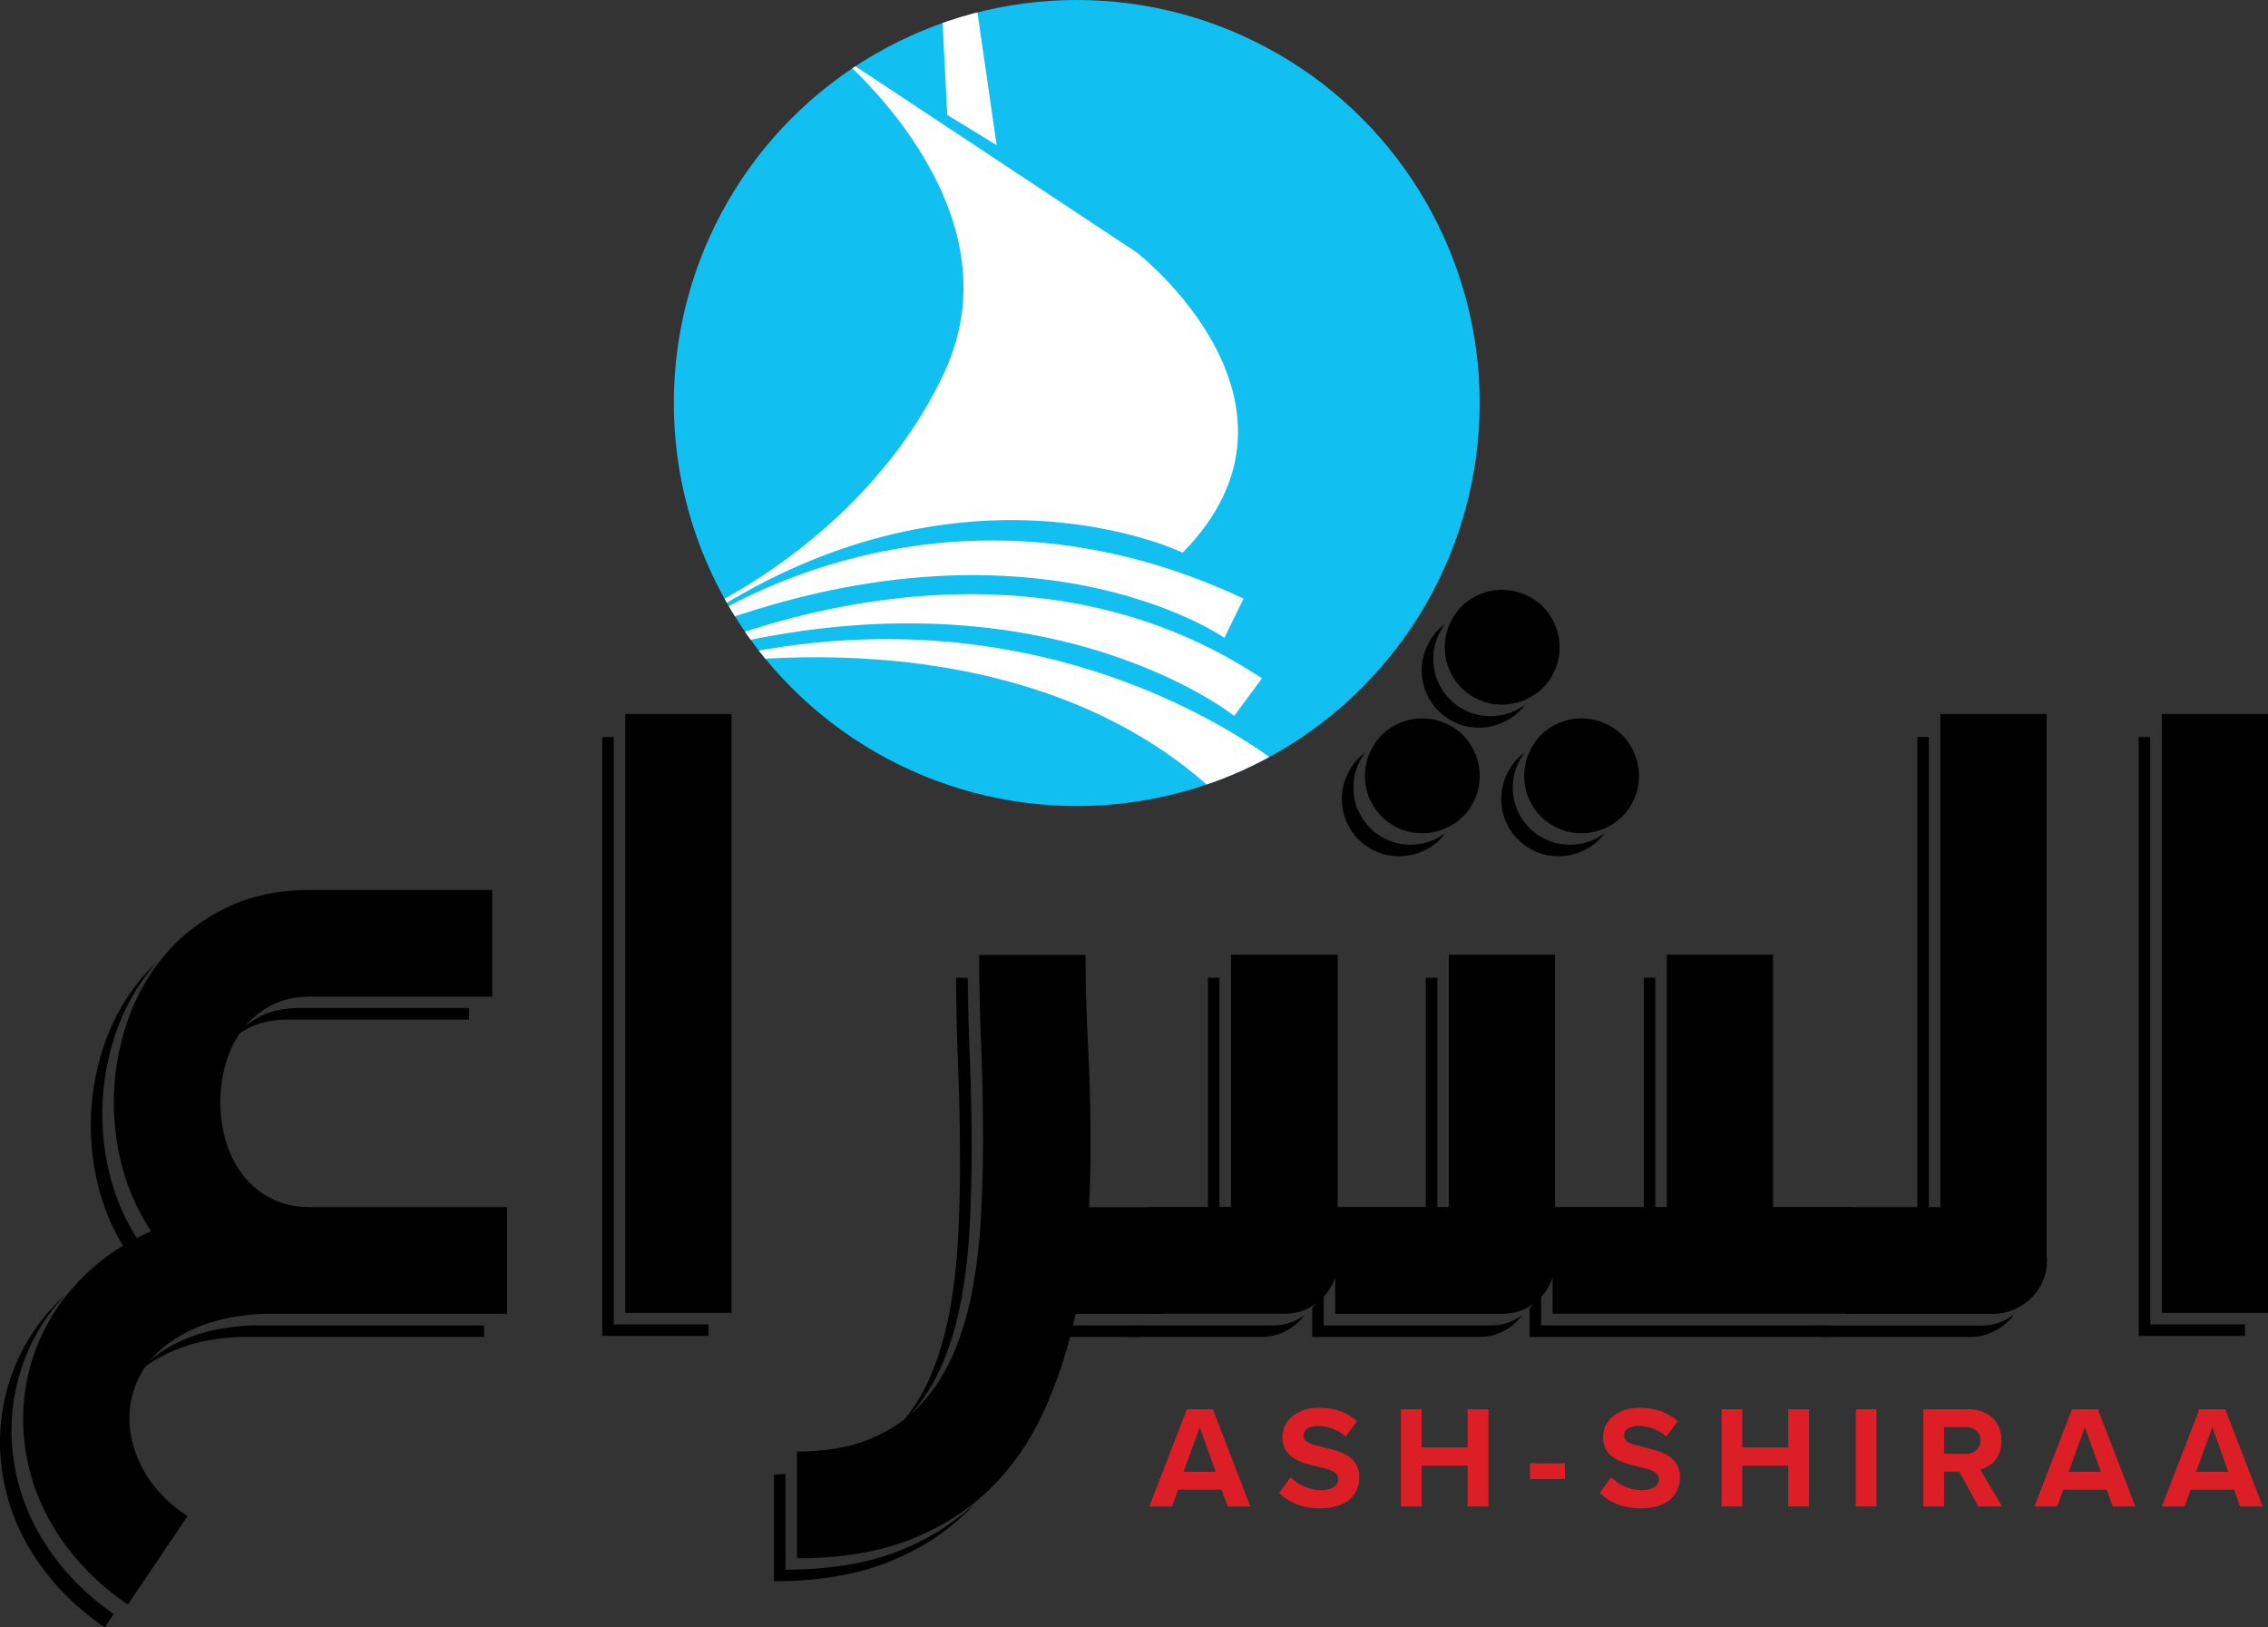
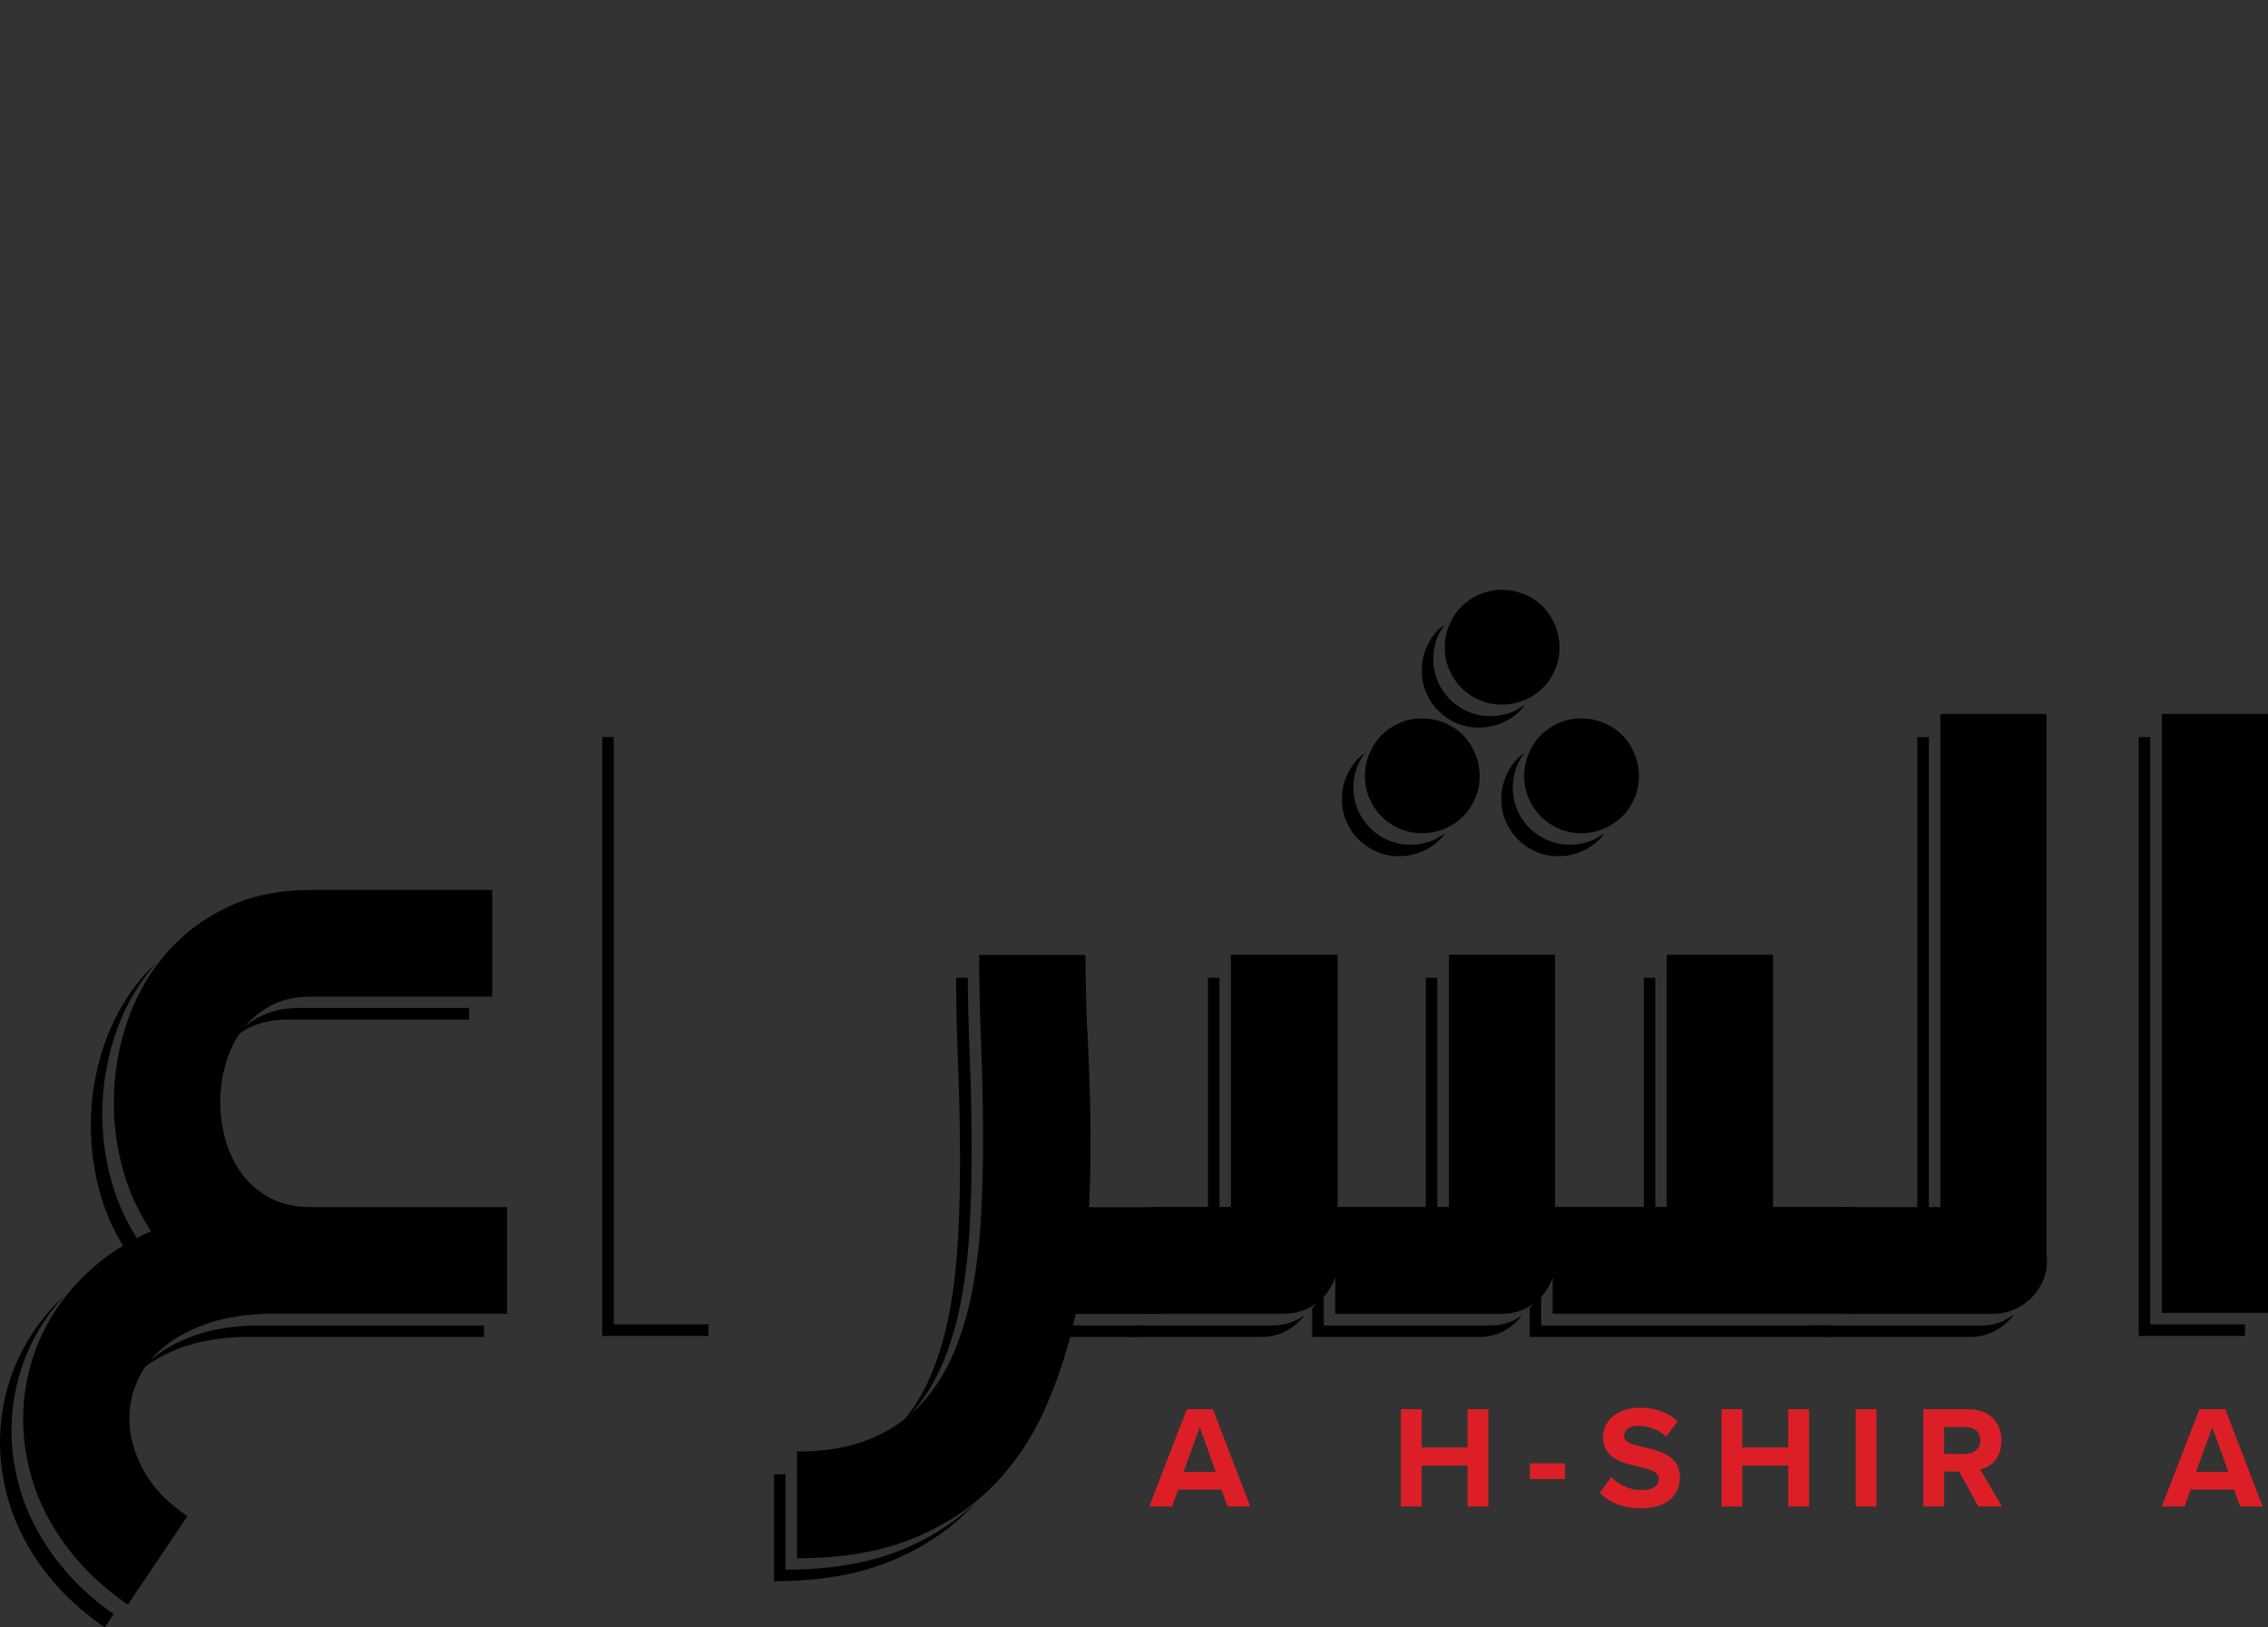
<svg xmlns="http://www.w3.org/2000/svg" id="Layer_1" data-name="Layer 1" viewBox="0 0 197.07 141.37">
  <rect x="0" y="0" width="197.07" height="141.37" fill="#333333" stroke="none" />
  <defs>
    <style>
      .cls-1 {
        fill: #dc1f26;
      }

      .cls-1, .cls-2, .cls-3, .cls-4, .cls-5 {
        stroke-width: 0px;
      }

      .cls-3 {
        fill: none;
      }

      .cls-4 {
        fill: #fff;
      }

      .cls-6 {
        clip-path: url(#clippath);
      }

      .cls-5 {
        fill: #11bff1;
      }
    </style>
    <clipPath id="clippath">
-       <circle class="cls-3" cx="93.56" cy="35.01" r="35.01" />
-     </clipPath>
+       </clipPath>
  </defs>
  <g>
    <g>
      <path class="cls-2" d="m9.69,102.63c-.53-1.9-.8-3.85-.8-5.87,0-2.33.37-4.6,1.1-6.82.73-2.21,1.82-4.18,3.26-5.91.16-.19.34-.36.51-.55-.53.49-1.05.99-1.51,1.55-1.44,1.73-2.52,3.7-3.26,5.91-.73,2.21-1.1,4.49-1.1,6.82,0,2.01.27,3.97.8,5.87.49,1.75,1.23,3.38,2.19,4.9.4-.21.82-.41,1.25-.6-1.09-1.64-1.91-3.41-2.44-5.31Z" />
      <path class="cls-2" d="m6.11,136.94c-1.14-1.25-2.09-2.57-2.85-3.95-.76-1.38-1.33-2.81-1.7-4.29-.37-1.48-.56-2.95-.56-4.42,0-1.67.24-3.31.71-4.92.47-1.61,1.18-3.13,2.11-4.55.53-.81,1.15-1.58,1.83-2.32-1.1,1.02-2.05,2.13-2.83,3.32-.93,1.42-1.64,2.94-2.11,4.55-.47,1.61-.71,3.25-.71,4.92,0,1.47.19,2.94.56,4.42.37,1.48.94,2.91,1.7,4.29.76,1.38,1.71,2.7,2.85,3.95,1.14,1.25,2.47,2.39,3.99,3.43l.78-1.16c-1.43-.99-2.69-2.08-3.77-3.27Z" />
      <path class="cls-2" d="m16.75,116.07c-1.44.53-2.65,1.21-3.62,2.03-.37.31-.7.65-1,1,.98-.82,2.18-1.49,3.62-2.03,1.44-.53,3.13-.84,5.09-.93h21.22v-1h-20.22c-1.96.09-3.65.4-5.09.93Z" />
      <path class="cls-2" d="m22.48,88.37c-.87.47-1.6,1.08-2.21,1.82.37-.3.77-.58,1.21-.82.98-.53,2.14-.8,3.49-.8h15.79v-1h-14.79c-1.35,0-2.52.27-3.49.8Z" />
    </g>
    <polygon class="cls-2" points="53.33 64.03 52.33 64.03 52.33 116.05 61.56 116.05 61.56 115.05 53.33 115.05 53.33 64.03" />
    <g>
      <path class="cls-2" d="m92.21,116.14h6.79v-1h-6.55c-.07.34-.16.67-.24,1Z" />
      <path class="cls-2" d="m81.93,118.39c.72-1.74,1.26-3.61,1.62-5.61.36-2,.6-4.08.71-6.25.11-2.17.17-4.32.17-6.45,0-2.88-.06-5.69-.17-8.43-.1-2.35-.15-4.69-.17-6.71h-1.01c0,2.22.06,4.96.17,7.71.11,2.75.17,5.56.17,8.43,0,2.13-.06,4.28-.17,6.45-.12,2.17-.35,4.26-.71,6.25-.36,2-.9,3.87-1.62,5.61-.69,1.67-1.6,3.12-2.72,4.38.3-.26.58-.53.85-.83,1.19-1.29,2.15-2.81,2.87-4.55Z" />
      <path class="cls-2" d="m68.25,136.36v-8.31c-.33.01-.65.04-1,.04v9.27c3.82,0,7.12-.55,9.88-1.64,2.76-1.09,5.1-2.6,7.01-4.51.18-.18.34-.38.51-.56-1.82,1.7-3.98,3.07-6.52,4.07-2.76,1.09-6.05,1.64-9.88,1.64Z" />
    </g>
    <g>
      <rect class="cls-2" x="142.83" y="84.94" width="1" height="20.92" />
      <rect class="cls-2" x="123.89" y="84.94" width="1" height="20.92" />
      <rect class="cls-2" x="104.96" y="84.94" width="1" height="20.92" />
      <path class="cls-2" d="m118.05,72.93c.45.45.97.8,1.57,1.06.6.26,1.25.39,1.94.39s1.34-.13,1.96-.39c.62-.26,1.15-.61,1.6-1.06.17-.17.32-.36.46-.56-.32.24-.67.45-1.06.62-.62.26-1.27.39-1.96.39s-1.34-.13-1.94-.39c-.6-.26-1.13-.61-1.57-1.06-.45-.45-.8-.97-1.06-1.57-.26-.6-.39-1.25-.39-1.94s.13-1.34.39-1.96c.16-.39.38-.73.62-1.06-.19.14-.39.29-.56.46-.45.45-.8.98-1.06,1.6-.26.62-.39,1.27-.39,1.96s.13,1.34.39,1.94c.26.6.61,1.13,1.06,1.57Z" />
      <path class="cls-2" d="m124.99,61.76c.45.45.97.8,1.57,1.06.6.26,1.25.39,1.94.39s1.34-.13,1.96-.39c.62-.26,1.15-.61,1.6-1.06.17-.17.32-.36.46-.56-.32.24-.67.45-1.06.62-.62.26-1.27.39-1.96.39s-1.34-.13-1.94-.39c-.6-.26-1.13-.61-1.57-1.06-.45-.45-.8-.97-1.06-1.57-.26-.6-.39-1.25-.39-1.94s.13-1.34.39-1.96c.16-.39.38-.73.62-1.06-.19.14-.39.29-.56.46-.45.45-.8.98-1.06,1.6-.26.62-.39,1.27-.39,1.96s.13,1.34.39,1.94c.26.6.61,1.13,1.06,1.57Z" />
      <path class="cls-2" d="m136.41,73.38c-.69,0-1.34-.13-1.94-.39-.6-.26-1.13-.61-1.57-1.06-.45-.45-.8-.97-1.06-1.57-.26-.6-.39-1.25-.39-1.94s.13-1.34.39-1.96c.16-.39.38-.73.62-1.06-.19.14-.39.29-.56.46-.45.45-.8.98-1.06,1.6-.26.62-.39,1.27-.39,1.96s.13,1.34.39,1.94c.26.6.61,1.13,1.06,1.57.45.45.97.8,1.57,1.06.6.26,1.25.39,1.94.39s1.34-.13,1.96-.39c.62-.26,1.15-.61,1.6-1.06.17-.17.32-.36.46-.56-.32.24-.67.45-1.06.62-.62.26-1.27.39-1.96.39Z" />
      <path class="cls-2" d="m97.92,116.14h11.69c1.01,0,1.91-.29,2.72-.88.41-.3.76-.65,1.04-1.03-.01.01-.03.02-.04.03-.81.59-1.71.88-2.72.88h-11.69" />
      <path class="cls-2" d="m133.91,111.99c-.22.63-.56,1.18-1,1.66v2.49h26.14v-1h-25.14v-3.15Z" />
      <path class="cls-2" d="m129.51,115.14h-14.49v-3.15c-.22.63-.56,1.17-1,1.65v2.5h14.49c1.04,0,1.95-.29,2.74-.88.39-.29.73-.63,1-1,0,0,0,0,0,0-.79.59-1.7.88-2.74.88Z" />
    </g>
    <g>
      <path class="cls-2" d="m158.32,116.14h12.9c.63,0,1.23-.12,1.79-.37.56-.24,1.06-.57,1.49-.99.19-.19.36-.4.52-.61-.31.23-.64.45-1.01.61-.56.24-1.16.37-1.79.37h-14.9" />
      <rect class="cls-2" x="166.6" y="64.03" width="1" height="41.84" />
    </g>
    <polygon class="cls-2" points="186.84 64.03 185.84 64.03 185.84 116.05 195.07 116.05 195.07 115.05 186.84 115.05 186.84 64.03" />
  </g>
  <g>
    <path class="cls-2" d="m22.84,114.14c-1.96.09-3.65.4-5.09.93-1.44.53-2.65,1.21-3.62,2.03-.98.82-1.7,1.76-2.18,2.83-.47,1.06-.71,2.16-.71,3.28,0,1.5.41,3,1.23,4.51.82,1.51,2.09,2.84,3.82,3.99l-5.18,7.68c-1.53-1.04-2.85-2.18-3.99-3.43-1.14-1.25-2.09-2.57-2.85-3.95-.76-1.38-1.33-2.81-1.7-4.29-.37-1.48-.56-2.95-.56-4.42,0-1.67.24-3.31.71-4.92.47-1.61,1.18-3.13,2.11-4.55.93-1.42,2.09-2.72,3.47-3.9,1.38-1.18,2.99-2.17,4.83-2.98-1.09-1.64-1.91-3.41-2.44-5.31-.53-1.9-.8-3.85-.8-5.87,0-2.33.37-4.6,1.1-6.82.73-2.21,1.82-4.18,3.26-5.91,1.44-1.73,3.22-3.11,5.35-4.16,2.13-1.05,4.59-1.57,7.38-1.57h15.79v9.27h-15.79c-1.35,0-2.52.27-3.49.8-.98.53-1.79,1.23-2.44,2.09-.65.86-1.13,1.85-1.44,2.95-.32,1.11-.47,2.22-.47,3.34s.16,2.23.47,3.32c.32,1.09.8,2.07,1.44,2.93.65.86,1.46,1.55,2.44,2.07.98.52,2.14.78,3.49.78h17.08v9.27h-21.22Z" />
-     <path class="cls-2" d="m63.56,114.05h-9.23v-52.03h9.23v52.03Z" />
    <path class="cls-2" d="m94.32,82.94c0,2.3.07,5.09.22,7.84.14,2.75.22,5.63.22,8.65,0,1.81-.04,3.62-.13,5.44h6.38v9.27h-7.55c-.63,2.96-1.53,5.74-2.7,8.33-1.16,2.59-2.7,4.84-4.62,6.75-1.91,1.91-4.25,3.41-7.01,4.51-2.76,1.09-6.05,1.64-9.88,1.64v-9.27c2.47,0,4.59-.37,6.36-1.1,1.77-.73,3.25-1.75,4.44-3.04,1.19-1.29,2.15-2.81,2.87-4.55.72-1.74,1.26-3.61,1.62-5.61.36-2,.6-4.08.71-6.25.11-2.17.17-4.32.17-6.45,0-2.88-.06-5.69-.17-8.43-.12-2.75-.17-5.49-.17-7.71h9.23Z" />
    <path class="cls-2" d="m134.91,114.14v-3.15c-.32.92-.87,1.68-1.66,2.26-.79.59-1.7.88-2.74.88h-14.49v-3.15c-.32.92-.88,1.68-1.68,2.26-.81.59-1.71.88-2.72.88h-11.69v-9.27h7.03v-21.92h9.27v21.92h9.66v-21.92h9.23v21.92h9.71v-21.92h9.23v21.92h6.99v9.27h-26.14Zm-16.31-46.72c0-.69.13-1.34.39-1.96.26-.62.61-1.15,1.06-1.6.45-.45.97-.8,1.57-1.06.6-.26,1.25-.39,1.94-.39s1.34.13,1.96.39c.62.26,1.15.61,1.6,1.06.45.45.8.98,1.06,1.6.26.62.39,1.27.39,1.96s-.13,1.34-.39,1.94c-.26.6-.61,1.13-1.06,1.57-.45.45-.98.8-1.6,1.06-.62.26-1.27.39-1.96.39s-1.34-.13-1.94-.39c-.6-.26-1.13-.61-1.57-1.06-.45-.45-.8-.97-1.06-1.57-.26-.6-.39-1.25-.39-1.94Zm6.94-11.17c0-.69.13-1.34.39-1.96.26-.62.61-1.15,1.06-1.6.45-.45.97-.8,1.57-1.06.6-.26,1.25-.39,1.94-.39s1.34.13,1.96.39c.62.26,1.15.61,1.6,1.06.45.45.8.98,1.06,1.6.26.62.39,1.27.39,1.96s-.13,1.34-.39,1.94c-.26.6-.61,1.13-1.06,1.57-.45.45-.98.8-1.6,1.06-.62.26-1.27.39-1.96.39s-1.34-.13-1.94-.39c-.6-.26-1.13-.61-1.57-1.06-.45-.45-.8-.97-1.06-1.57-.26-.6-.39-1.25-.39-1.94Zm6.9,11.17c0-.69.13-1.34.39-1.96.26-.62.61-1.15,1.06-1.6.45-.45.97-.8,1.57-1.06.6-.26,1.25-.39,1.94-.39s1.34.13,1.96.39c.62.26,1.15.61,1.6,1.06.45.45.8.98,1.06,1.6.26.62.39,1.27.39,1.96s-.13,1.34-.39,1.94c-.26.6-.61,1.13-1.06,1.57s-.98.8-1.6,1.06c-.62.26-1.27.39-1.96.39s-1.34-.13-1.94-.39c-.6-.26-1.13-.61-1.57-1.06-.45-.45-.8-.97-1.06-1.57-.26-.6-.39-1.25-.39-1.94Z" />
    <path class="cls-2" d="m160.32,104.86h8.28v-42.84h9.23v47.06c.03.11.04.26.04.43,0,.63-.12,1.23-.37,1.79-.24.56-.58,1.05-1.01,1.47-.43.42-.93.75-1.49.99-.56.24-1.16.37-1.79.37h-12.9v-9.27Z" />
    <path class="cls-2" d="m197.07,114.05h-9.23v-52.03h9.23v52.03Z" />
  </g>
  <g>
    <path class="cls-1" d="m106.67,130.87l-.53-1.46h-3.77l-.53,1.46h-1.98l3.27-8.45h2.26l3.25,8.45h-1.96Zm-2.42-6.89l-1.41,3.88h2.8l-1.39-3.88Z" />
-     <path class="cls-1" d="m112.14,128.31c.59.62,1.52,1.14,2.68,1.14.99,0,1.47-.47,1.47-.95,0-.63-.74-.85-1.71-1.08-1.38-.32-3.15-.7-3.15-2.58,0-1.41,1.22-2.55,3.2-2.55,1.34,0,2.46.41,3.29,1.18l-1,1.32c-.68-.63-1.6-.92-2.42-.92s-1.24.35-1.24.86c0,.57.71.75,1.68.98,1.39.32,3.17.73,3.17,2.61,0,1.54-1.1,2.71-3.38,2.71-1.62,0-2.79-.54-3.58-1.34l.99-1.37Z" />
    <path class="cls-1" d="m127.52,130.87v-3.55h-3.99v3.55h-1.8v-8.45h1.8v3.32h3.99v-3.32h1.81v8.45h-1.81Z" />
    <path class="cls-1" d="m132.94,128.49v-1.37h3.04v1.37h-3.04Z" />
    <path class="cls-1" d="m140,128.31c.59.62,1.52,1.14,2.68,1.14.99,0,1.47-.47,1.47-.95,0-.63-.74-.85-1.71-1.08-1.38-.32-3.15-.7-3.15-2.58,0-1.41,1.22-2.55,3.2-2.55,1.34,0,2.46.41,3.29,1.18l-1,1.32c-.68-.63-1.6-.92-2.42-.92s-1.24.35-1.24.86c0,.57.71.75,1.68.98,1.39.32,3.17.73,3.17,2.61,0,1.54-1.1,2.71-3.38,2.71-1.62,0-2.79-.54-3.58-1.34l.99-1.37Z" />
    <path class="cls-1" d="m155.38,130.87v-3.55h-3.99v3.55h-1.8v-8.45h1.8v3.32h3.99v-3.32h1.81v8.45h-1.81Z" />
    <path class="cls-1" d="m161.25,130.87v-8.45h1.8v8.45h-1.8Z" />
    <path class="cls-1" d="m171.9,130.87l-1.66-3.03h-1.32v3.03h-1.8v-8.45h3.95c1.76,0,2.84,1.15,2.84,2.72s-.94,2.29-1.85,2.51l1.9,3.22h-2.06Zm-1.09-6.9h-1.89v2.33h1.89c.72,0,1.27-.46,1.27-1.17s-.54-1.17-1.27-1.17Z" />
-     <path class="cls-1" d="m183.58,130.87l-.53-1.46h-3.77l-.53,1.46h-1.98l3.27-8.45h2.25l3.25,8.45h-1.96Zm-2.42-6.89l-1.41,3.88h2.8l-1.39-3.88Z" />
    <path class="cls-1" d="m194.65,130.87l-.53-1.46h-3.77l-.53,1.46h-1.98l3.27-8.45h2.25l3.25,8.45h-1.96Zm-2.42-6.89l-1.41,3.88h2.8l-1.39-3.88Z" />
  </g>
  <g class="cls-6">
    <g>
      <circle class="cls-5" cx="93.56" cy="35.01" r="35.01" />
      <g>
        <path class="cls-4" d="m72.56,4.59l26.24,17.36s16.75,13.06,3.96,26.06c0,0-19.47-9.45-42.48,6.19,0,0-.55-.04.06-.88,0,0,14.85-6.26,21.72-20.98,6.8-14.56-9.49-27.75-9.49-27.75Z" />
        <path class="cls-4" d="m59.42,58.02s29.47-5.81,47.09,11.68l5.28-2.8s-20.78-17.8-52.36-8.88Z" />
        <path class="cls-4" d="m109.65,58.93l-2.41,3.26s-17.47-14-48.33-5.05c0,0,27.71-13.55,50.74,1.79Z" />
        <path class="cls-4" d="m108.05,52l-1.66,3.41s-17.47-12.24-47.49-.03c0,0,21.27-16.45,49.14-3.39Z" />
        <polygon class="cls-4" points="82.31 9.98 86.6 12.61 84.89 .8 81.83 .61 82.31 9.98" />
      </g>
    </g>
  </g>
</svg>